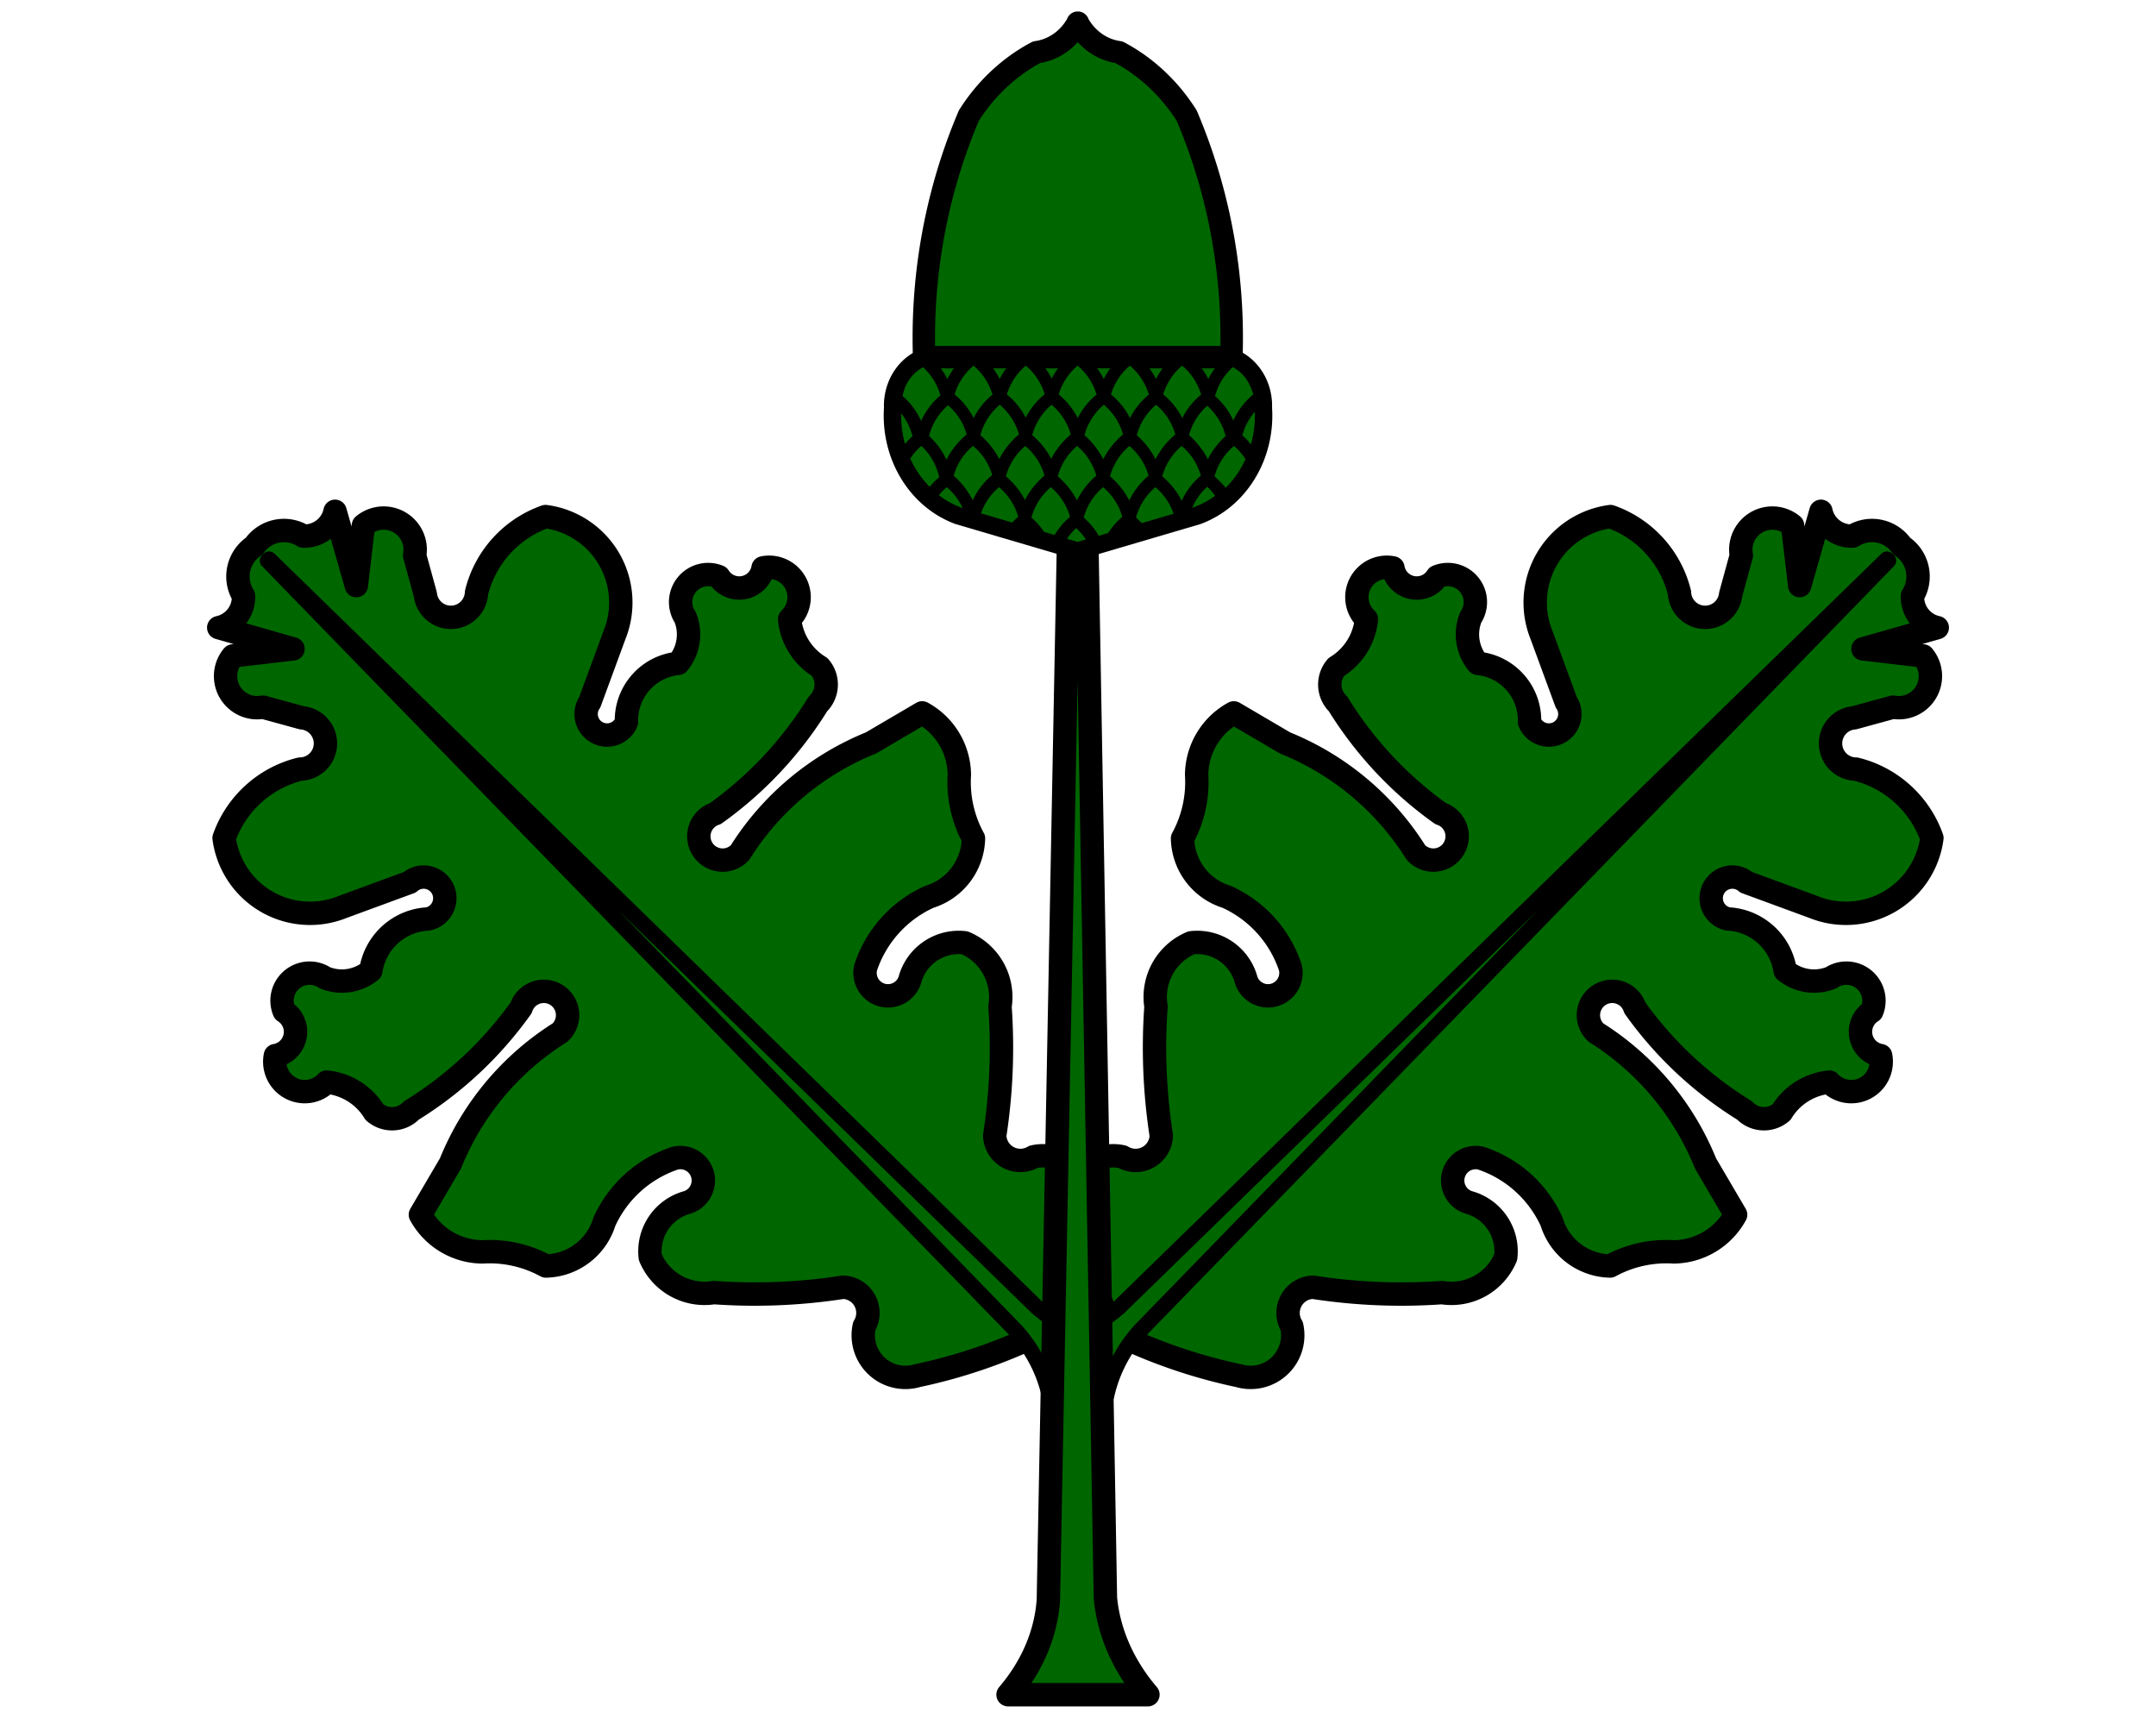
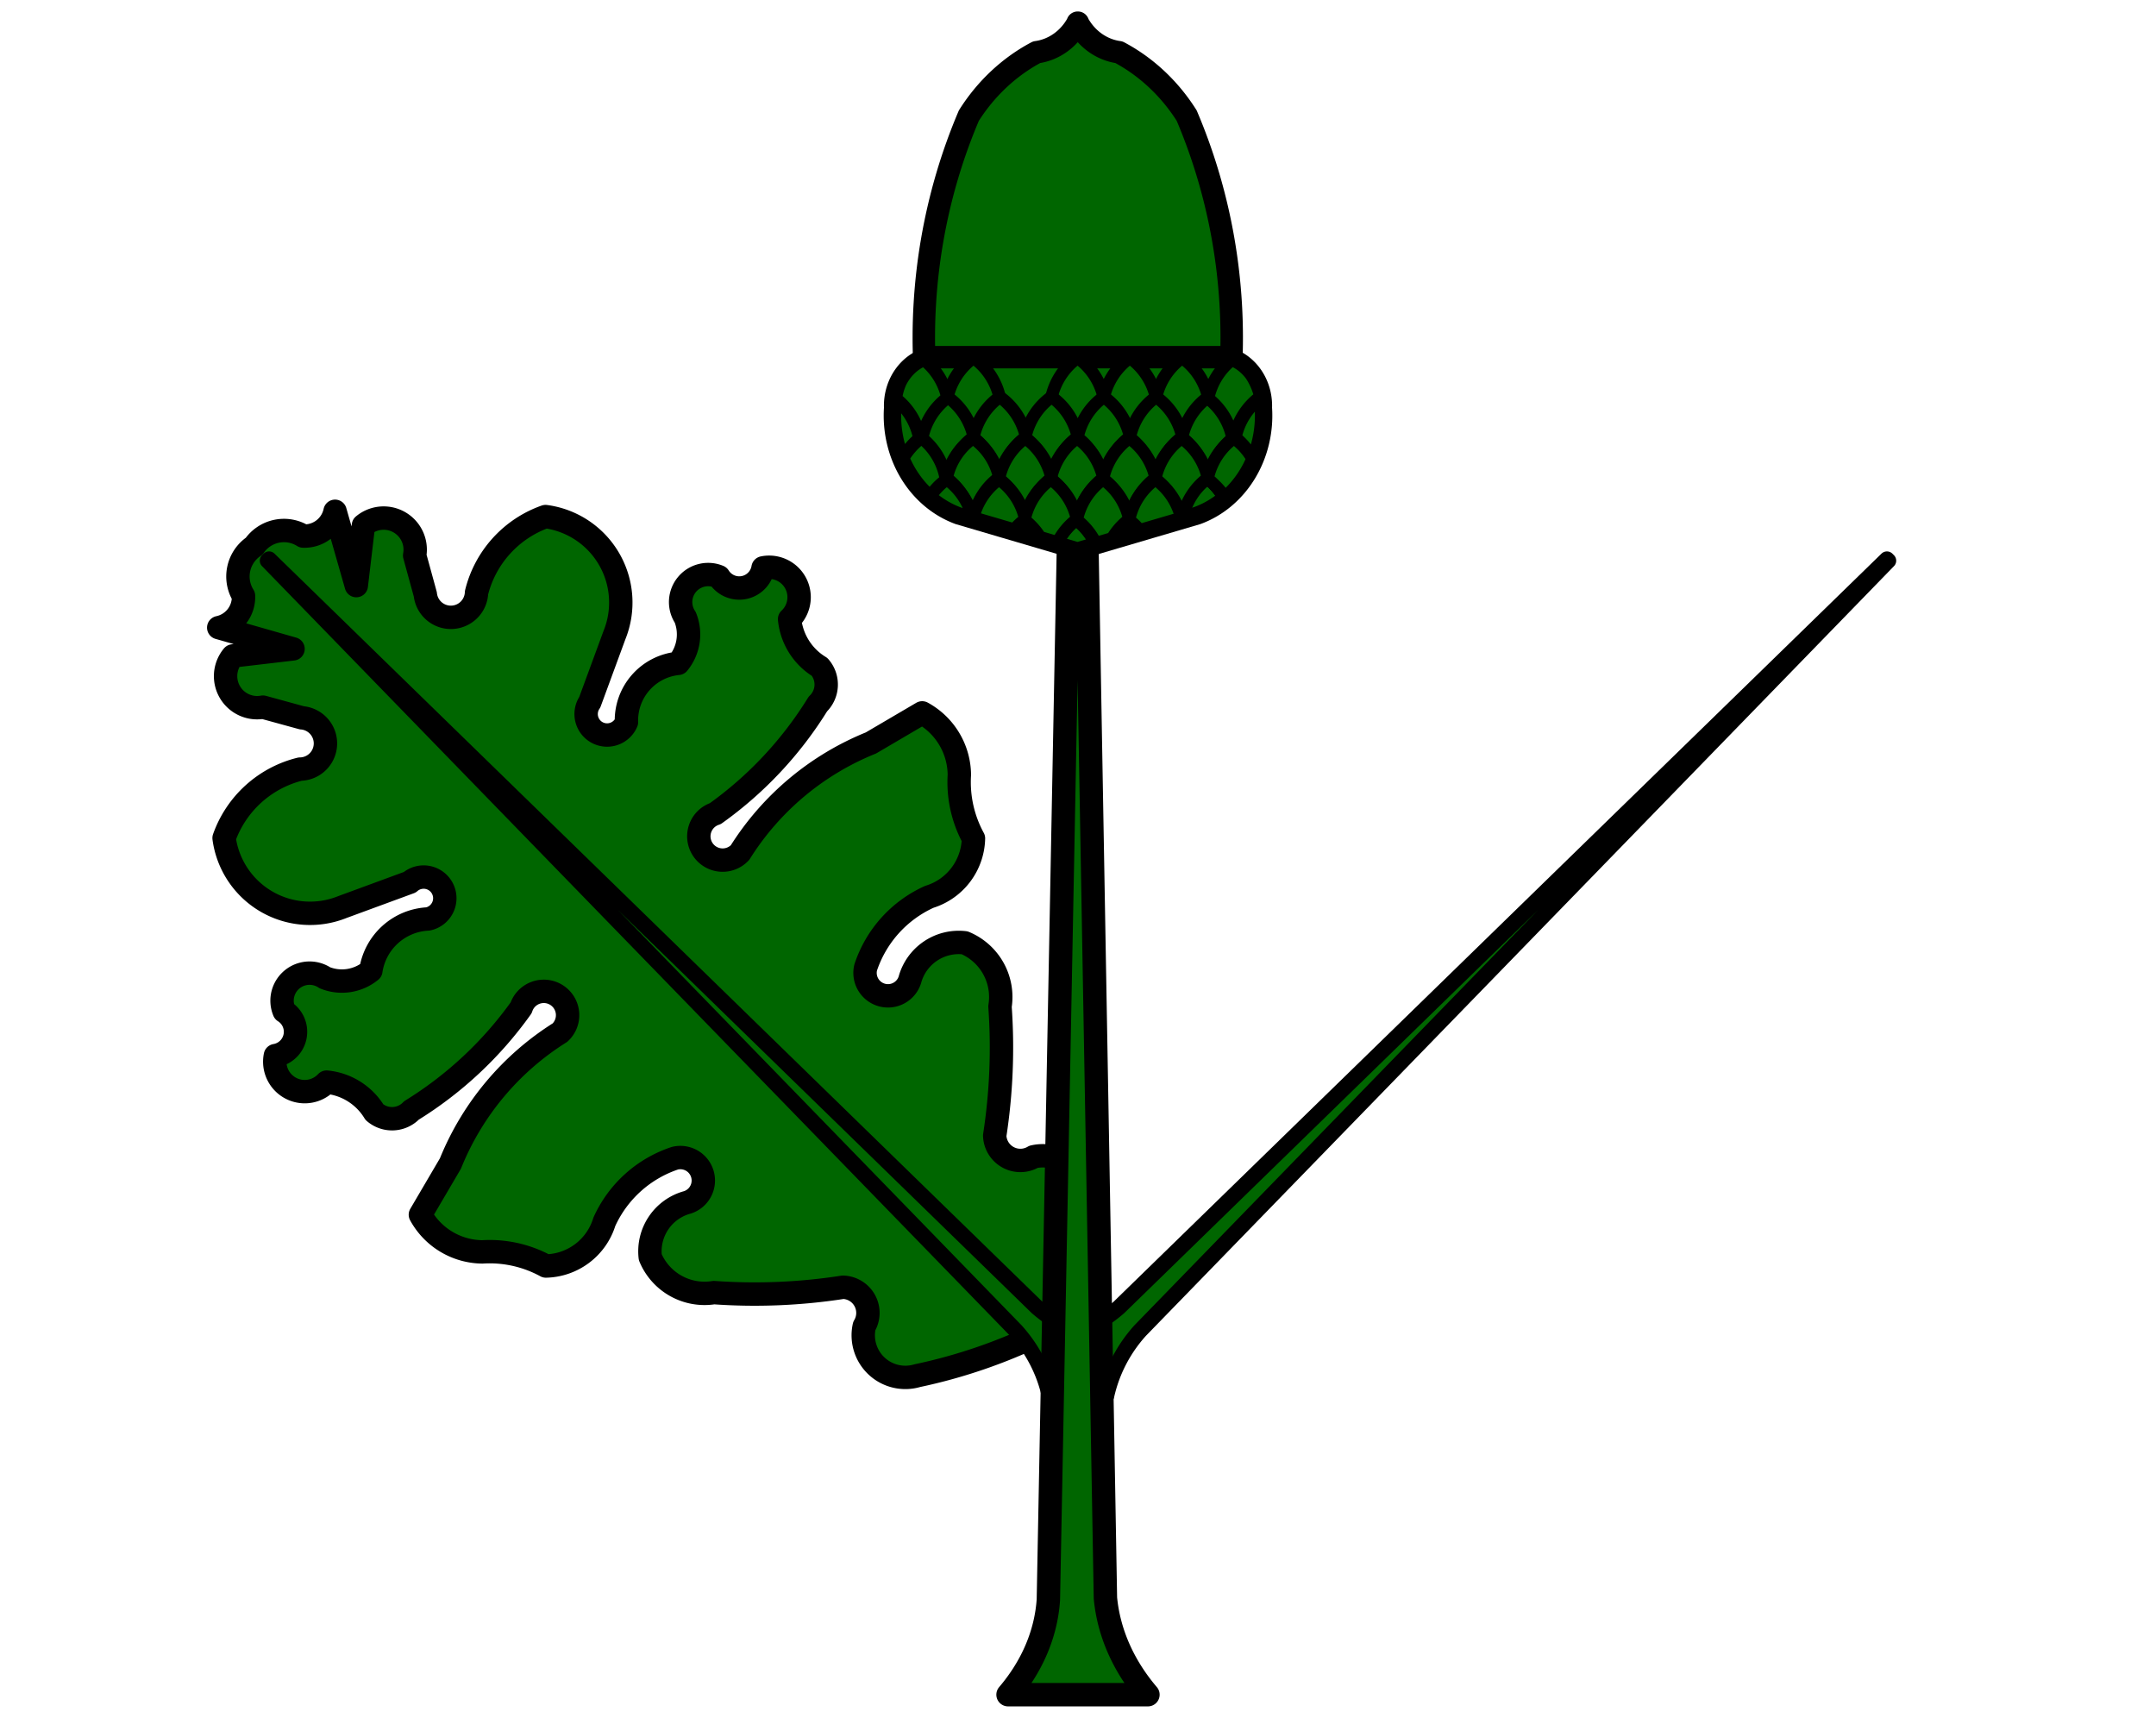
<svg xmlns="http://www.w3.org/2000/svg" xmlns:ns1="http://www.inkscape.org/namespaces/inkscape" xmlns:ns2="http://sodipodi.sourceforge.net/DTD/sodipodi-0.dtd" xmlns:ns3="http://schemas.microsoft.com/visio/2003/SVGExtensions/" width="2.881in" height="2.296in" viewBox="0 0 207.446 165.285" xml:space="preserve" color-interpolation-filters="sRGB" class="st5" id="svg2" version="1.1" ns1:version="0.48.2 r9819" ns2:docname="Acorn_Sprig.svg">
  <defs id="defs237" />
  <ns2:namedview pagecolor="#ffffff" bordercolor="#666666" borderopacity="1" objecttolerance="10" gridtolerance="10" guidetolerance="10" ns1:pageopacity="0" ns1:pageshadow="2" ns1:window-width="640" ns1:window-height="480" id="namedview235" showgrid="false" ns1:zoom="1.1422719" ns1:cx="129.65355" ns1:cy="103.3029" ns1:window-x="0" ns1:window-y="0" ns1:window-maximized="0" ns1:current-layer="svg2" />
  <title id="title4">Acorn Sprig</title>
  <ns3:documentProperties ns3:langID="1033" ns3:viewMarkup="false" />
  <style type="text/css" id="style6">
	
		.st1 {fill:#006600;stroke:#000000;stroke-linecap:round;stroke-linejoin:round;stroke-width:2.25}
		.st2 {fill:#006600;stroke:#000000;stroke-linecap:round;stroke-linejoin:round;stroke-width:1.5}
		.st3 {fill:#006600;stroke:#000000;stroke-linecap:round;stroke-linejoin:round;stroke-width:2.16}
		.st4 {fill:#006600;stroke:#000000;stroke-linecap:round;stroke-linejoin:round;stroke-width:1.2}
		.st5 {fill:none;fill-rule:evenodd;font-size:12px;overflow:visible;stroke-linecap:square;stroke-miterlimit:3}
	
	</style>
  <g ns3:mID="0" ns3:index="1" ns3:groupContext="foregroundPage" id="g8">
    <title id="title10">Page-1</title>
    <ns3:pageProperties ns3:drawingScale="1" ns3:pageScale="1" ns3:drawingUnits="19" ns3:shadowOffsetX="9" ns3:shadowOffsetY="-9" />
    <g id="group1-1" transform="translate(29.473,-2.25)" ns3:mID="1" ns3:groupContext="group">
      <title id="title13">Oak Sprig</title>
      <g id="group2-2" transform="translate(0,-11.323)" ns3:mID="2" ns3:groupContext="group">
        <title id="title16">Sheet.2</title>
        <g id="group3-3" transform="translate(-58.014,61.929) rotate(-45)" ns3:mID="3" ns3:groupContext="group">
          <title id="title19">Oak Leaf</title>
          <g id="shape4-4" ns3:mID="4" ns3:groupContext="shape" transform="translate(-1.59872E-014,-17.774)">
            <title id="title22">Sheet.4</title>
            <path d="M34.52 58.2 A3.501 3.501 -180 0 0 30.42 60.85 A3.008 3.008 4.85 0 1 26.57 61.33 L30.18 67.83           L25.61 64.22 A3.036 3.036 -180 0 0 24.17 69.75 L26.09 73.12 A2.472 2.472 0 0 1 22.48 76.49           A10.412 10.412 -180 0 0 12.62 76.01 A8.343 8.343 -180 0 0 15.99 88.76 L22.24 91.65 A2.036           2.036 0.25 1 1 20.98 95.38 A5.846 5.846 -179.01 0 0 13.58 95.02 A4.387 4.387 0 0 1           9.97 92.37 A2.649 2.649 -180 0 0 4.92 91.89 A2.322 2.322 0 0 1 1.31 94.3 A2.882 2.882           -180 0 0 2.99 99.59 A6.07 6.07 0 0 1 4.2 104.89 A2.588 2.588 -180 0 0 6.84 107.29           A36.516 36.516 -180 0 0 21.28 107.77 A2.291 2.291 0 1 1 22.24 112.1 A26.659 26.659 -180           0 0 5.88 113.55 L0.35 114.99 A6.87 6.87 -180 0 0 2.03 121.73 A11.298 11.298 0 0 1 5.4           127.02 A6.021 6.021 -180 0 0 12.38 127.99 A11.383 11.383 0 0 1 21.52 128.47 A2.209 2.209           0 0 1 19.36 132.32 A4.876 4.876 -180 0 0 13.1 133.52 A5.657 5.657 -180 0 0 15.02 140.26           A55.473 55.473 -180 0 0 24.17 148.68 A2.471 2.471 0 0 1 22.97 152.77 A4.05 4.05           -180 0 0 23.21 159.75 A51.658 51.658 -180 0 0 34.52 165.28 A52.852 52.852 -180 0 0 45.77           159.75 A4.05 4.05 -180 0 0 46.01 152.77 A2.471 2.471 0 0 1 44.81 148.68 A55.473 55.473           -180 0 0 53.95 140.26 A5.657 5.657 -180 0 0 55.88 133.52 A4.876 4.876 -180 0 0 49.62           132.32 A2.209 2.209 0 0 1 47.46 128.47 A11.383 11.383 0 0 1 56.6 127.99 A6.021 6.021           -180 0 0 63.58 127.02 A11.298 11.298 0 0 1 66.95 121.73 A6.87 6.87 -180 0 0 68.63 114.99           L63.1 113.55 A26.659 26.659 -180 0 0 46.74 112.1 A2.291 2.291 0 1 1 47.7 107.77 A36.516           36.516 -180 0 0 62.14 107.29 A2.588 2.588 -180 0 0 64.78 104.89 A6.07 6.07 0 0 1           65.99 99.59 A2.882 2.882 0 0 0 67.67 94.3 A2.322 2.322 -180 0 1 64.06 91.89 A2.649           2.649 -180 0 0 59.01 92.37 A4.387 4.387 -180 0 1 55.4 95.02 A5.517 5.517 -1.02 0 0           47.88 95.5 A2.018 2.018 178.56 1 1 46.74 91.65 L52.99 88.76 A8.343 8.343 0 0 0 56.36 76.01           A10.412 10.412 0 0 0 46.49 76.49 A2.472 2.472 -180 0 1 42.89 73.12 L44.81 69.75 A3.036 3.036           0 0 0 43.37 64.22 L38.79 67.83 L42.4 61.33 A3.008 3.008 175.15 0 1 38.55 60.85 A3.483           3.483 0 0 0 34.52 58.2 Z" class="st1" id="path24" />
          </g>
          <g id="shape5-6" ns3:mID="5" ns3:groupContext="shape" transform="translate(30.84,-12.944)">
            <title id="title27">Rectangle</title>
            <path d="M0 165.28 L7.42 165.28 A14.042 14.432 0 0 1 5.16 158.42 L3.81 55.27 L3.61 55.27 L2.14 158.55 A13.199           13.566 0 0 1 0 165.28 Z" class="st2" id="path29" />
          </g>
        </g>
        <g id="group6-8" transform="translate(206.514,61.929) rotate(45) scale(-1,1)" ns3:mID="6" ns3:groupContext="group">
          <title id="title32">Oak Leaf.240</title>
          <g id="shape7-9" ns3:mID="7" ns3:groupContext="shape" transform="translate(-1.59872E-014,-17.774)">
            <title id="title35">Sheet.7</title>
-             <path d="M34.52 58.2 A3.501 3.501 -180 0 0 30.42 60.85 A3.008 3.008 4.85 0 1 26.57 61.33 L30.18 67.83           L25.61 64.22 A3.036 3.036 -180 0 0 24.17 69.75 L26.09 73.12 A2.472 2.472 0 0 1 22.48 76.49           A10.412 10.412 -180 0 0 12.62 76.01 A8.343 8.343 -180 0 0 15.99 88.76 L22.24 91.65 A2.036           2.036 0.25 1 1 20.98 95.38 A5.846 5.846 -179.01 0 0 13.58 95.02 A4.387 4.387 0 0 1           9.97 92.37 A2.649 2.649 -180 0 0 4.92 91.89 A2.322 2.322 0 0 1 1.31 94.3 A2.882 2.882           -180 0 0 2.99 99.59 A6.07 6.07 0 0 1 4.2 104.89 A2.588 2.588 -180 0 0 6.84 107.29           A36.516 36.516 -180 0 0 21.28 107.77 A2.291 2.291 0 1 1 22.24 112.1 A26.659 26.659 -180           0 0 5.88 113.55 L0.35 114.99 A6.87 6.87 -180 0 0 2.03 121.73 A11.298 11.298 0 0 1 5.4           127.02 A6.021 6.021 -180 0 0 12.38 127.99 A11.383 11.383 0 0 1 21.52 128.47 A2.209 2.209           0 0 1 19.36 132.32 A4.876 4.876 -180 0 0 13.1 133.52 A5.657 5.657 -180 0 0 15.02 140.26           A55.473 55.473 -180 0 0 24.17 148.68 A2.471 2.471 0 0 1 22.97 152.77 A4.05 4.05           -180 0 0 23.21 159.75 A51.658 51.658 -180 0 0 34.52 165.28 A52.852 52.852 -180 0 0 45.77           159.75 A4.05 4.05 -180 0 0 46.01 152.77 A2.471 2.471 0 0 1 44.81 148.68 A55.473 55.473           -180 0 0 53.95 140.26 A5.657 5.657 -180 0 0 55.88 133.52 A4.876 4.876 -180 0 0 49.62           132.32 A2.209 2.209 0 0 1 47.46 128.47 A11.383 11.383 0 0 1 56.6 127.99 A6.021 6.021           -180 0 0 63.58 127.02 A11.298 11.298 0 0 1 66.95 121.73 A6.87 6.87 -180 0 0 68.63 114.99           L63.1 113.55 A26.659 26.659 -180 0 0 46.74 112.1 A2.291 2.291 0 1 1 47.7 107.77 A36.516           36.516 -180 0 0 62.14 107.29 A2.588 2.588 -180 0 0 64.78 104.89 A6.07 6.07 0 0 1           65.99 99.59 A2.882 2.882 0 0 0 67.67 94.3 A2.322 2.322 -180 0 1 64.06 91.89 A2.649           2.649 -180 0 0 59.01 92.37 A4.387 4.387 -180 0 1 55.4 95.02 A5.517 5.517 -1.02 0 0           47.88 95.5 A2.018 2.018 178.56 1 1 46.74 91.65 L52.99 88.76 A8.343 8.343 0 0 0 56.36 76.01           A10.412 10.412 0 0 0 46.49 76.49 A2.472 2.472 -180 0 1 42.89 73.12 L44.81 69.75 A3.036 3.036           0 0 0 43.37 64.22 L38.79 67.83 L42.4 61.33 A3.008 3.008 175.15 0 1 38.55 60.85 A3.483           3.483 0 0 0 34.52 58.2 Z" class="st1" id="path37" />
          </g>
          <g id="shape8-11" ns3:mID="8" ns3:groupContext="shape" transform="translate(30.84,-12.944)">
            <title id="title40">Rectangle</title>
            <path d="M0 165.28 L7.42 165.28 A14.042 14.432 0 0 1 5.16 158.42 L3.81 55.27 L3.61 55.27 L2.14 158.55 A13.199           13.566 0 0 1 0 165.28 Z" class="st2" id="path42" />
          </g>
        </g>
      </g>
      <g id="shape9-13" ns3:mID="9" ns3:groupContext="shape" transform="translate(67.519,0)">
        <title id="title45">Rectangle</title>
        <path d="M0 165.28 L13.46 165.28 A25.477 19.573 0 0 1 9.37 155.98 L6.91 16.08 L6.55 16.08 L3.88 156.15 A23.949         18.398 0 0 1 0 165.28 Z" class="st1" id="path47" />
      </g>
      <g id="group10-15" transform="translate(56.631,169.695) scale(1,-1)" ns3:mID="10" ns3:groupContext="group">
        <title id="title50">Sheet.10</title>
        <g id="shape11-16" ns3:mID="11" ns3:groupContext="shape" transform="translate(2.787,0)">
          <title id="title53">Sheet.11</title>
          <path d="M14.81 165.27 L14.82 165.28 L14.82 165.25 A5.34 5.747 0 0 1 18.77 162.44 A16.928 18.218 -180          0 0 25.29 156.34 A47.679 51.312 -180 0 0 29.54 131.94 L14.82 131.94 L14.8 131.94 L0.08 131.94          A47.679 51.312 -180 0 0 4.33 156.34 A16.928 18.218 -180 0 0 10.85 162.44 A5.34 5.747 0          0 1 14.8 165.25 L14.8 165.28 L14.81 165.27 Z" class="st3" id="path55" />
        </g>
        <g id="shape12-18" ns3:mID="12" ns3:groupContext="shape" transform="translate(0,-32.179)">
          <title id="title58">Sheet.12</title>
          <path d="M17.62 165.28 L31.45 165.28 A4.296 4.705 -180 0 0 35.21 160.4 A9.062 9.924 -180 0 0 29.04 150.24          L17.62 146.88 L6.2 150.24 A9.062 9.924 -180 0 0 0.03 160.4 A4.296 4.705 -180 0 0 3.79 165.28          L17.62 165.28 Z" class="st3" id="path60" />
        </g>
        <g id="group13-20" transform="translate(0,-32.23)" ns3:mID="13" ns3:groupContext="group">
          <title id="title63">Sheet.13</title>
          <g id="shape14-21" ns3:mID="14" ns3:groupContext="shape" transform="translate(17.465,-15.467)">
            <title id="title66">Sheet.14</title>
            <path d="M0.01 165.28 L0.02 165.25 L0 165.24 L0.01 165.28 Z" class="st4" id="path68" />
          </g>
          <g id="shape15-23" ns3:mID="15" ns3:groupContext="shape" transform="translate(22.495,-15.467)">
            <title id="title71">Sheet.15</title>
            <path d="M0.01 165.28 L0.02 165.25 L0 165.24 L0.01 165.28 Z" class="st4" id="path73" />
          </g>
          <g id="shape16-25" ns3:mID="16" ns3:groupContext="shape" transform="translate(15.614,-15.56)">
            <title id="title76">Sheet.16</title>
            <path d="M-0 163.07 A6.36 6.383 -180 0 0 1.85 165.28 L1.84 165.23 A6.36 6.383 -180 0 0 3.66 162.99           L1.96 162.49 L0 163.07 Z" class="st4" id="path78" />
          </g>
          <g id="shape17-27" ns3:mID="17" ns3:groupContext="shape" transform="translate(20.859,-15.56)">
            <title id="title81">Sheet.17</title>
            <path d="M0 163.46 A6.36 6.383 -180 0 0 1.64 165.28 L1.62 165.23 A6.36 6.383 -180 0 0 2.64 164.24           L0 163.46 Z" class="st4" id="path83" />
          </g>
          <g id="shape18-29" ns3:mID="18" ns3:groupContext="shape" transform="translate(27.557,-11.641)">
            <title id="title86">Sheet.18</title>
            <path d="M0 161.56 A6.36 6.383 -180 0 0 2.47 165.26 L2.48 165.28 L2.49 165.27 L2.51 165.28 L2.51 165.26           A6.36 6.383 -180 0 0 3.12 164.76 A6.36 6.383 -180 0 0 4.07 163.51 A9.062 9.924           -180 0 0 1.43 161.98 L0 161.56 Z" class="st4" id="path88" />
          </g>
          <g id="shape19-31" ns3:mID="19" ns3:groupContext="shape" transform="translate(30.678,-12.168)">
            <title id="title91">Sheet.19</title>
            <path d="M0.95 164.04 A6.36 6.383 0 0 1 0 165.28 A6.36 6.383 -180 0 0 1.01 164.08 L0.95 164.04 Z" class="st4" id="path93" />
          </g>
          <g id="shape20-33" ns3:mID="20" ns3:groupContext="shape" transform="translate(11.438,-15.607)">
            <title id="title96">Sheet.20</title>
            <path d="M0 164.34 A6.36 6.383 -180 0 0 0.98 165.28 A6.456 6.48 -180 0 0 2.49 163.61 L0 164.34 Z" class="st4" id="path98" />
          </g>
          <g id="shape21-35" ns3:mID="21" ns3:groupContext="shape" transform="translate(5.133,-7.676) scale(-1,1)">
            <title id="title101">Sheet.21</title>
            <path d="M1.65 159.59 A6.36 6.383 0 0 1 0.64 160.79 A6.36 6.383 0 0 1 0 161.36 A6.36 6.383           -180 0 0 2.52 165.26 L2.52 165.28 L2.54 165.27 L2.55 165.28 L2.55 165.26 A6.36 6.383 -180           0 0 4.33 163.3 A9.062 9.924 -180 0 0 1.65 159.59 Z" class="st4" id="path103" />
          </g>
          <g id="shape22-37" ns3:mID="22" ns3:groupContext="shape" transform="translate(15.045,0)">
            <title id="title106">Sheet.22</title>
            <path d="M2.63 157.61 A2.165 2.157 -90 0 0 2.54 157.63 A2.165 2.157 -90 0 0 2.34 157.59 A6.36           6.383 0 0 1 0 161.36 A6.36 6.383 -180 0 0 2.52 165.26 L2.52 165.28 L2.54 165.27 L2.55           165.28 L2.55 165.26 A6.36 6.383 -180 0 0 5.06 161.43 A6.36 6.383 0 0 1 2.63 157.61           Z" class="st4" id="path108" />
          </g>
          <g id="shape23-39" ns3:mID="23" ns3:groupContext="shape" transform="translate(20.075,0)">
            <title id="title111">Sheet.23</title>
            <path d="M2.63 157.61 A2.165 2.157 -90 0 0 2.54 157.63 A2.165 2.157 -90 0 0 2.34 157.59 A6.36           6.383 0 0 1 0 161.36 A6.36 6.383 -180 0 0 2.52 165.26 L2.52 165.28 L2.54 165.27 L2.55           165.28 L2.55 165.26 A6.36 6.383 -180 0 0 5.06 161.43 A6.36 6.383 0 0 1 2.63 157.61           Z" class="st4" id="path113" />
          </g>
          <g id="shape24-41" ns3:mID="24" ns3:groupContext="shape" transform="translate(25.104,0)">
            <title id="title116">Sheet.24</title>
            <path d="M2.63 157.61 A2.165 2.157 -90 0 0 2.54 157.63 A2.165 2.157 -90 0 0 2.34 157.59 A6.36           6.383 0 0 1 0 161.36 A6.36 6.383 -180 0 0 2.52 165.26 L2.52 165.28 L2.54 165.27 L2.55           165.28 L2.55 165.26 A6.36 6.383 -180 0 0 5.06 161.43 A6.36 6.383 0 0 1 2.63 157.61           Z" class="st4" id="path118" />
          </g>
          <g id="shape25-43" ns3:mID="25" ns3:groupContext="shape" transform="translate(5.03,0)">
            <title id="title121">Sheet.25</title>
            <path d="M2.63 157.61 A2.165 2.157 -90 0 0 2.54 157.63 A2.165 2.157 -90 0 0 2.34 157.59 A6.36           6.383 0 0 1 0 161.36 A6.36 6.383 -180 0 0 2.52 165.26 L2.52 165.28 L2.54 165.27 L2.55           165.28 L2.55 165.26 A6.36 6.383 -180 0 0 5.06 161.43 A6.36 6.383 0 0 1 2.63 157.61           Z" class="st4" id="path123" />
          </g>
          <g id="shape26-45" ns3:mID="26" ns3:groupContext="shape" transform="translate(10.06,0)">
            <title id="title126">Sheet.26</title>
-             <path d="M2.63 157.61 A2.165 2.157 -90 0 0 2.54 157.63 A2.165 2.157 -90 0 0 2.34 157.59 A6.36           6.383 0 0 1 0 161.36 A6.36 6.383 -180 0 0 2.52 165.26 L2.52 165.28 L2.54 165.27 L2.55           165.28 L2.55 165.26 A6.36 6.383 -180 0 0 5.06 161.43 A6.36 6.383 0 0 1 2.63 157.61           Z" class="st4" id="path128" />
          </g>
          <g id="shape27-47" ns3:mID="27" ns3:groupContext="shape" transform="translate(12.541,-3.762)">
            <title id="title131">Sheet.27</title>
            <path d="M2.63 157.61 A2.165 2.157 -90 0 0 2.54 157.63 A2.165 2.157 -90 0 0 2.34 157.59 A6.36           6.383 0 0 1 0 161.36 A6.36 6.383 -180 0 0 2.52 165.26 L2.52 165.28 L2.54 165.27 L2.55           165.28 L2.55 165.26 A6.36 6.383 -180 0 0 5.06 161.43 A6.36 6.383 0 0 1 2.63 157.61           Z" class="st4" id="path133" />
          </g>
          <g id="shape28-49" ns3:mID="28" ns3:groupContext="shape" transform="translate(17.571,-3.762)">
            <title id="title136">Sheet.28</title>
            <path d="M2.63 157.61 A2.165 2.157 -90 0 0 2.54 157.63 A2.165 2.157 -90 0 0 2.34 157.59 A6.36           6.383 0 0 1 0 161.36 A6.36 6.383 -180 0 0 2.52 165.26 L2.52 165.28 L2.54 165.27 L2.55           165.28 L2.55 165.26 A6.36 6.383 -180 0 0 5.06 161.43 A6.36 6.383 0 0 1 2.63 157.61           Z" class="st4" id="path138" />
          </g>
          <g id="shape29-51" ns3:mID="29" ns3:groupContext="shape" transform="translate(22.601,-3.762)">
            <title id="title141">Sheet.29</title>
            <path d="M2.63 157.61 A2.165 2.157 -90 0 0 2.54 157.63 A2.165 2.157 -90 0 0 2.34 157.59 A6.36           6.383 0 0 1 0 161.36 A6.36 6.383 -180 0 0 2.52 165.26 L2.52 165.28 L2.54 165.27 L2.55           165.28 L2.55 165.26 A6.36 6.383 -180 0 0 5.06 161.43 A6.36 6.383 0 0 1 2.63 157.61           Z" class="st4" id="path143" />
          </g>
          <g id="shape30-53" ns3:mID="30" ns3:groupContext="shape" transform="translate(27.631,-3.762)">
            <title id="title146">Sheet.30</title>
            <path d="M2.63 157.61 A2.165 2.157 -90 0 0 2.54 157.63 A2.165 2.157 -90 0 0 2.34 157.59 A6.36           6.383 0 0 1 0 161.36 A6.36 6.383 -180 0 0 2.52 165.26 L2.52 165.28 L2.54 165.27 L2.55           165.28 L2.55 165.26 A6.36 6.383 -180 0 0 5.06 161.43 A6.36 6.383 0 0 1 2.63 157.61           Z" class="st4" id="path148" />
          </g>
          <g id="shape31-55" ns3:mID="31" ns3:groupContext="shape" transform="translate(2.526,-3.762)">
            <title id="title151">Sheet.31</title>
            <path d="M2.63 157.61 A2.165 2.157 -90 0 0 2.54 157.63 A2.165 2.157 -90 0 0 2.34 157.59 A6.36           6.383 0 0 1 0 161.36 A6.36 6.383 -180 0 0 2.52 165.26 L2.52 165.28 L2.54 165.27 L2.55           165.28 L2.55 165.26 A6.36 6.383 -180 0 0 5.06 161.43 A6.36 6.383 0 0 1 2.63 157.61           Z" class="st4" id="path153" />
          </g>
          <g id="shape32-57" ns3:mID="32" ns3:groupContext="shape" transform="translate(7.556,-3.762)">
            <title id="title156">Sheet.32</title>
            <path d="M2.63 157.61 A2.165 2.157 -90 0 0 2.54 157.63 A2.165 2.157 -90 0 0 2.34 157.59 A6.36           6.383 0 0 1 0 161.36 A6.36 6.383 -180 0 0 2.52 165.26 L2.52 165.28 L2.54 165.27 L2.55           165.28 L2.55 165.26 A6.36 6.383 -180 0 0 5.06 161.43 A6.36 6.383 0 0 1 2.63 157.61           Z" class="st4" id="path158" />
          </g>
          <g id="shape33-59" ns3:mID="33" ns3:groupContext="shape" transform="translate(14.998,-7.727)">
            <title id="title161">Sheet.33</title>
            <path d="M2.63 157.61 A2.165 2.157 -90 0 0 2.54 157.63 A2.165 2.157 -90 0 0 2.34 157.59 A6.36           6.383 0 0 1 0 161.36 A6.36 6.383 -180 0 0 2.52 165.26 L2.52 165.28 L2.54 165.27 L2.55           165.28 L2.55 165.26 A6.36 6.383 -180 0 0 5.06 161.43 A6.36 6.383 0 0 1 2.63 157.61           Z" class="st4" id="path163" />
          </g>
          <g id="shape34-61" ns3:mID="34" ns3:groupContext="shape" transform="translate(20.027,-7.727)">
            <title id="title166">Sheet.34</title>
            <path d="M2.63 157.61 A2.165 2.157 -90 0 0 2.54 157.63 A2.165 2.157 -90 0 0 2.34 157.59 A6.36           6.383 0 0 1 0 161.36 A6.36 6.383 -180 0 0 2.52 165.26 L2.52 165.28 L2.54 165.27 L2.55           165.28 L2.55 165.26 A6.36 6.383 -180 0 0 5.06 161.43 A6.36 6.383 0 0 1 2.63 157.61           Z" class="st4" id="path168" />
          </g>
          <g id="shape35-63" ns3:mID="35" ns3:groupContext="shape" transform="translate(25.057,-7.727)">
            <title id="title171">Sheet.35</title>
            <path d="M2.63 157.61 A2.165 2.157 -90 0 0 2.54 157.63 A2.165 2.157 -90 0 0 2.34 157.59 A6.36           6.383 0 0 1 0 161.36 A6.36 6.383 -180 0 0 2.52 165.26 L2.52 165.28 L2.54 165.27 L2.55           165.28 L2.55 165.26 A6.36 6.383 -180 0 0 5.06 161.43 A6.36 6.383 0 0 1 2.63 157.61           Z" class="st4" id="path173" />
          </g>
          <g id="shape36-65" ns3:mID="36" ns3:groupContext="shape" transform="translate(4.983,-7.727)">
            <title id="title176">Sheet.36</title>
            <path d="M2.63 157.73 A2.157 2.131 0 0 0 2.54 157.75 A2.157 2.131 -180 0 0 2.34 157.71 A6.36 6.283           0 0 1 -0 161.42 A6.36 6.283 -180 0 0 2.52 165.26 L2.52 165.28 L2.54 165.27 L2.55 165.28           L2.55 165.26 A6.36 6.283 -180 0 0 5.06 161.49 A6.36 6.283 0 0 1 2.63 157.73 Z" class="st4" id="path178" />
          </g>
          <g id="shape37-67" ns3:mID="37" ns3:groupContext="shape" transform="translate(10.012,-7.727)">
            <title id="title181">Sheet.37</title>
            <path d="M2.63 157.61 A2.165 2.157 -90 0 0 2.54 157.63 A2.165 2.157 -90 0 0 2.34 157.59 A6.36           6.383 0 0 1 0 161.36 A6.36 6.383 -180 0 0 2.52 165.26 L2.52 165.28 L2.54 165.27 L2.55           165.28 L2.55 165.26 A6.36 6.383 -180 0 0 5.06 161.43 A6.36 6.383 0 0 1 2.63 157.61           Z" class="st4" id="path183" />
          </g>
          <g id="shape38-69" ns3:mID="38" ns3:groupContext="shape" transform="translate(-2.7478E-015,-3.972)">
            <title id="title186">Sheet.38</title>
            <path d="M0.06 165.29 A6.36 6.383 -180 0 0 2.34 161.56 A2.157 2.165 0 0 1 2.49 161.59 A6.36 6.383           0 0 1 1.49 160.63 A6.36 6.383 0 0 1 0.77 159.67 A9.062 9.924 -180 0 0 0.03 164.43 A4.296           4.705 -180 0 0 0.06 165.28 Z" class="st4" id="path188" />
          </g>
          <g id="shape39-71" ns3:mID="39" ns3:groupContext="shape" transform="translate(3.409,-11.692)">
            <title id="title191">Sheet.39</title>
            <path d="M-0 163.64 A6.36 6.383 -180 0 0 1.57 165.26 L1.57 165.28 L1.58 165.27 L1.6 165.28 L1.6 165.26           A6.36 6.383 -180 0 0 4.06 161.61 L2.79 161.98 A9.062 9.924 -180 0 0 0 163.64 Z" class="st4" id="path193" />
          </g>
          <g id="shape40-73" ns3:mID="40" ns3:groupContext="shape" transform="translate(0.097,-0.215)">
            <title id="title196">Sheet.40</title>
            <path d="M0.44 163.12 A4.296 4.705 -180 0 0 2.71 165.28 A6.36 6.383 -180 0 0 4.96 161.64 A6.36           6.383 0 0 1 2.54 157.82 A2.157 2.165 -180 0 0 2.44 157.84 A2.157 2.165 -180 0 0 2.39           157.83 A6.919 6.862 -59.61 0 0 2.31 157.78 A6.232 6.199 112.33 0 1 -0 161.56 A5.07           4.63 -89.64 0 0 0.44 163.12 Z" class="st4" id="path198" />
          </g>
          <g id="shape41-75" ns3:mID="41" ns3:groupContext="shape" transform="translate(7.537,-11.692)">
            <title id="title201">Sheet.41</title>
            <path d="M-0 161.59 A6.36 6.383 -180 0 0 2.47 165.26 L2.47 165.28 L2.49 165.27 L2.5 165.28 L2.5 165.26           A6.36 6.383 -180 0 0 4.98 161.56 A6.36 6.383 0 0 1 4.94 161.38 L4.93 161.36 A5.63           5.651 0 0 1 3.95 160.43 L0 161.59 Z" class="st4" id="path203" />
          </g>
          <g id="shape42-77" ns3:mID="42" ns3:groupContext="shape" transform="translate(12.471,-11.692)">
            <title id="title206">Sheet.42</title>
            <path d="M1.5 159.7 A6.36 6.383 0 0 1 -0 161.36 a0.25 0.251 -180 0 0 0.072 0.067 A6.36           6.383 0 0 1 0.04 161.56 A6.36 6.383 -180 0 0 2.52 165.26 L2.52 165.28 L2.54 165.27 L2.55           165.28 L2.55 165.26 A6.36 6.383 -180 0 0 5.05 161.46 L5.04 161.42 A6.36 6.383 0 0           1 3.19 159.2 L1.5 159.7 Z" class="st4" id="path208" />
          </g>
          <g id="shape43-79" ns3:mID="43" ns3:groupContext="shape" transform="translate(17.501,-11.692)">
            <title id="title211">Sheet.43</title>
            <path d="M1.82 159.12 A6.36 6.383 0 0 1 -0 161.36 L0.01 161.42 L0.03 161.43 L0.02 161.46 A6.36 6.383           -180 0 0 2.52 165.26 L2.52 165.28 L2.54 165.27 L2.55 165.28 L2.55 165.26 A6.36 6.383 -180           0 0 5.05 161.46 L5.04 161.42 A6.36 6.383 0 0 1 3.41 159.59 L1.82 159.12 Z" class="st4" id="path213" />
          </g>
          <g id="shape44-81" ns3:mID="44" ns3:groupContext="shape" transform="translate(22.531,-11.692)">
            <title id="title216">Sheet.44</title>
            <path d="M1.02 160.37 A6.36 6.383 0 0 1 0 161.36 L0.01 161.42 L0.03 161.43 L0.02 161.46 A6.36 6.383           -180 0 0 2.52 165.26 L2.52 165.28 L2.54 165.27 L2.55 165.28 L2.55 165.26 A6.36 6.383 -180           0 0 5.03 161.55 L1.02 160.37 Z" class="st4" id="path218" />
          </g>
          <g id="shape45-83" ns3:mID="45" ns3:groupContext="shape" transform="translate(30.087,-7.727)">
            <title id="title221">Sheet.45</title>
            <path d="M1.65 159.59 A6.36 6.383 0 0 1 0.64 160.79 A6.36 6.383 0 0 1 0 161.36 A6.36 6.383           -180 0 0 2.52 165.26 L2.52 165.28 L2.54 165.27 L2.55 165.28 L2.55 165.26 A6.36 6.383 -180           0 0 4.33 163.3 A9.062 9.924 -180 0 0 1.65 159.59 Z" class="st4" id="path223" />
          </g>
          <g id="shape46-85" ns3:mID="46" ns3:groupContext="shape" transform="translate(32.737,-3.877)">
            <title id="title226">Sheet.46</title>
            <path d="M1.68 159.46 A6.36 6.383 0 0 1 0 161.49 L0.03 161.48 A6.36 6.383 -180 0 0 2.43 165.28           A4.296 4.705 -180 0 0 2.48 164.33 A9.062 9.924 -180 0 0 1.68 159.46 Z" class="st4" id="path228" />
          </g>
          <g id="shape47-87" ns3:mID="47" ns3:groupContext="shape" transform="translate(30.134,-0.206)">
            <title id="title231">Sheet.47</title>
            <path d="M5.01 161.71 A6.36 6.383 0 0 1 2.55 157.86 L2.6 157.82 A2.157 2.165 -180 0 0 2.54 157.83           A2.157 2.165 -180 0 0 2.34 157.8 A6.36 6.383 0 0 1 -0 161.57 A6.36 6.383 -180           0 0 2.28 165.28 A4.296 4.705 -180 0 0 4.14 163.82 A6.36 6.383 -180 0 0 4.91 162.19           A4.296 4.705 -180 0 0 5.01 161.71 Z" class="st4" id="path233" />
          </g>
        </g>
      </g>
    </g>
  </g>
</svg>